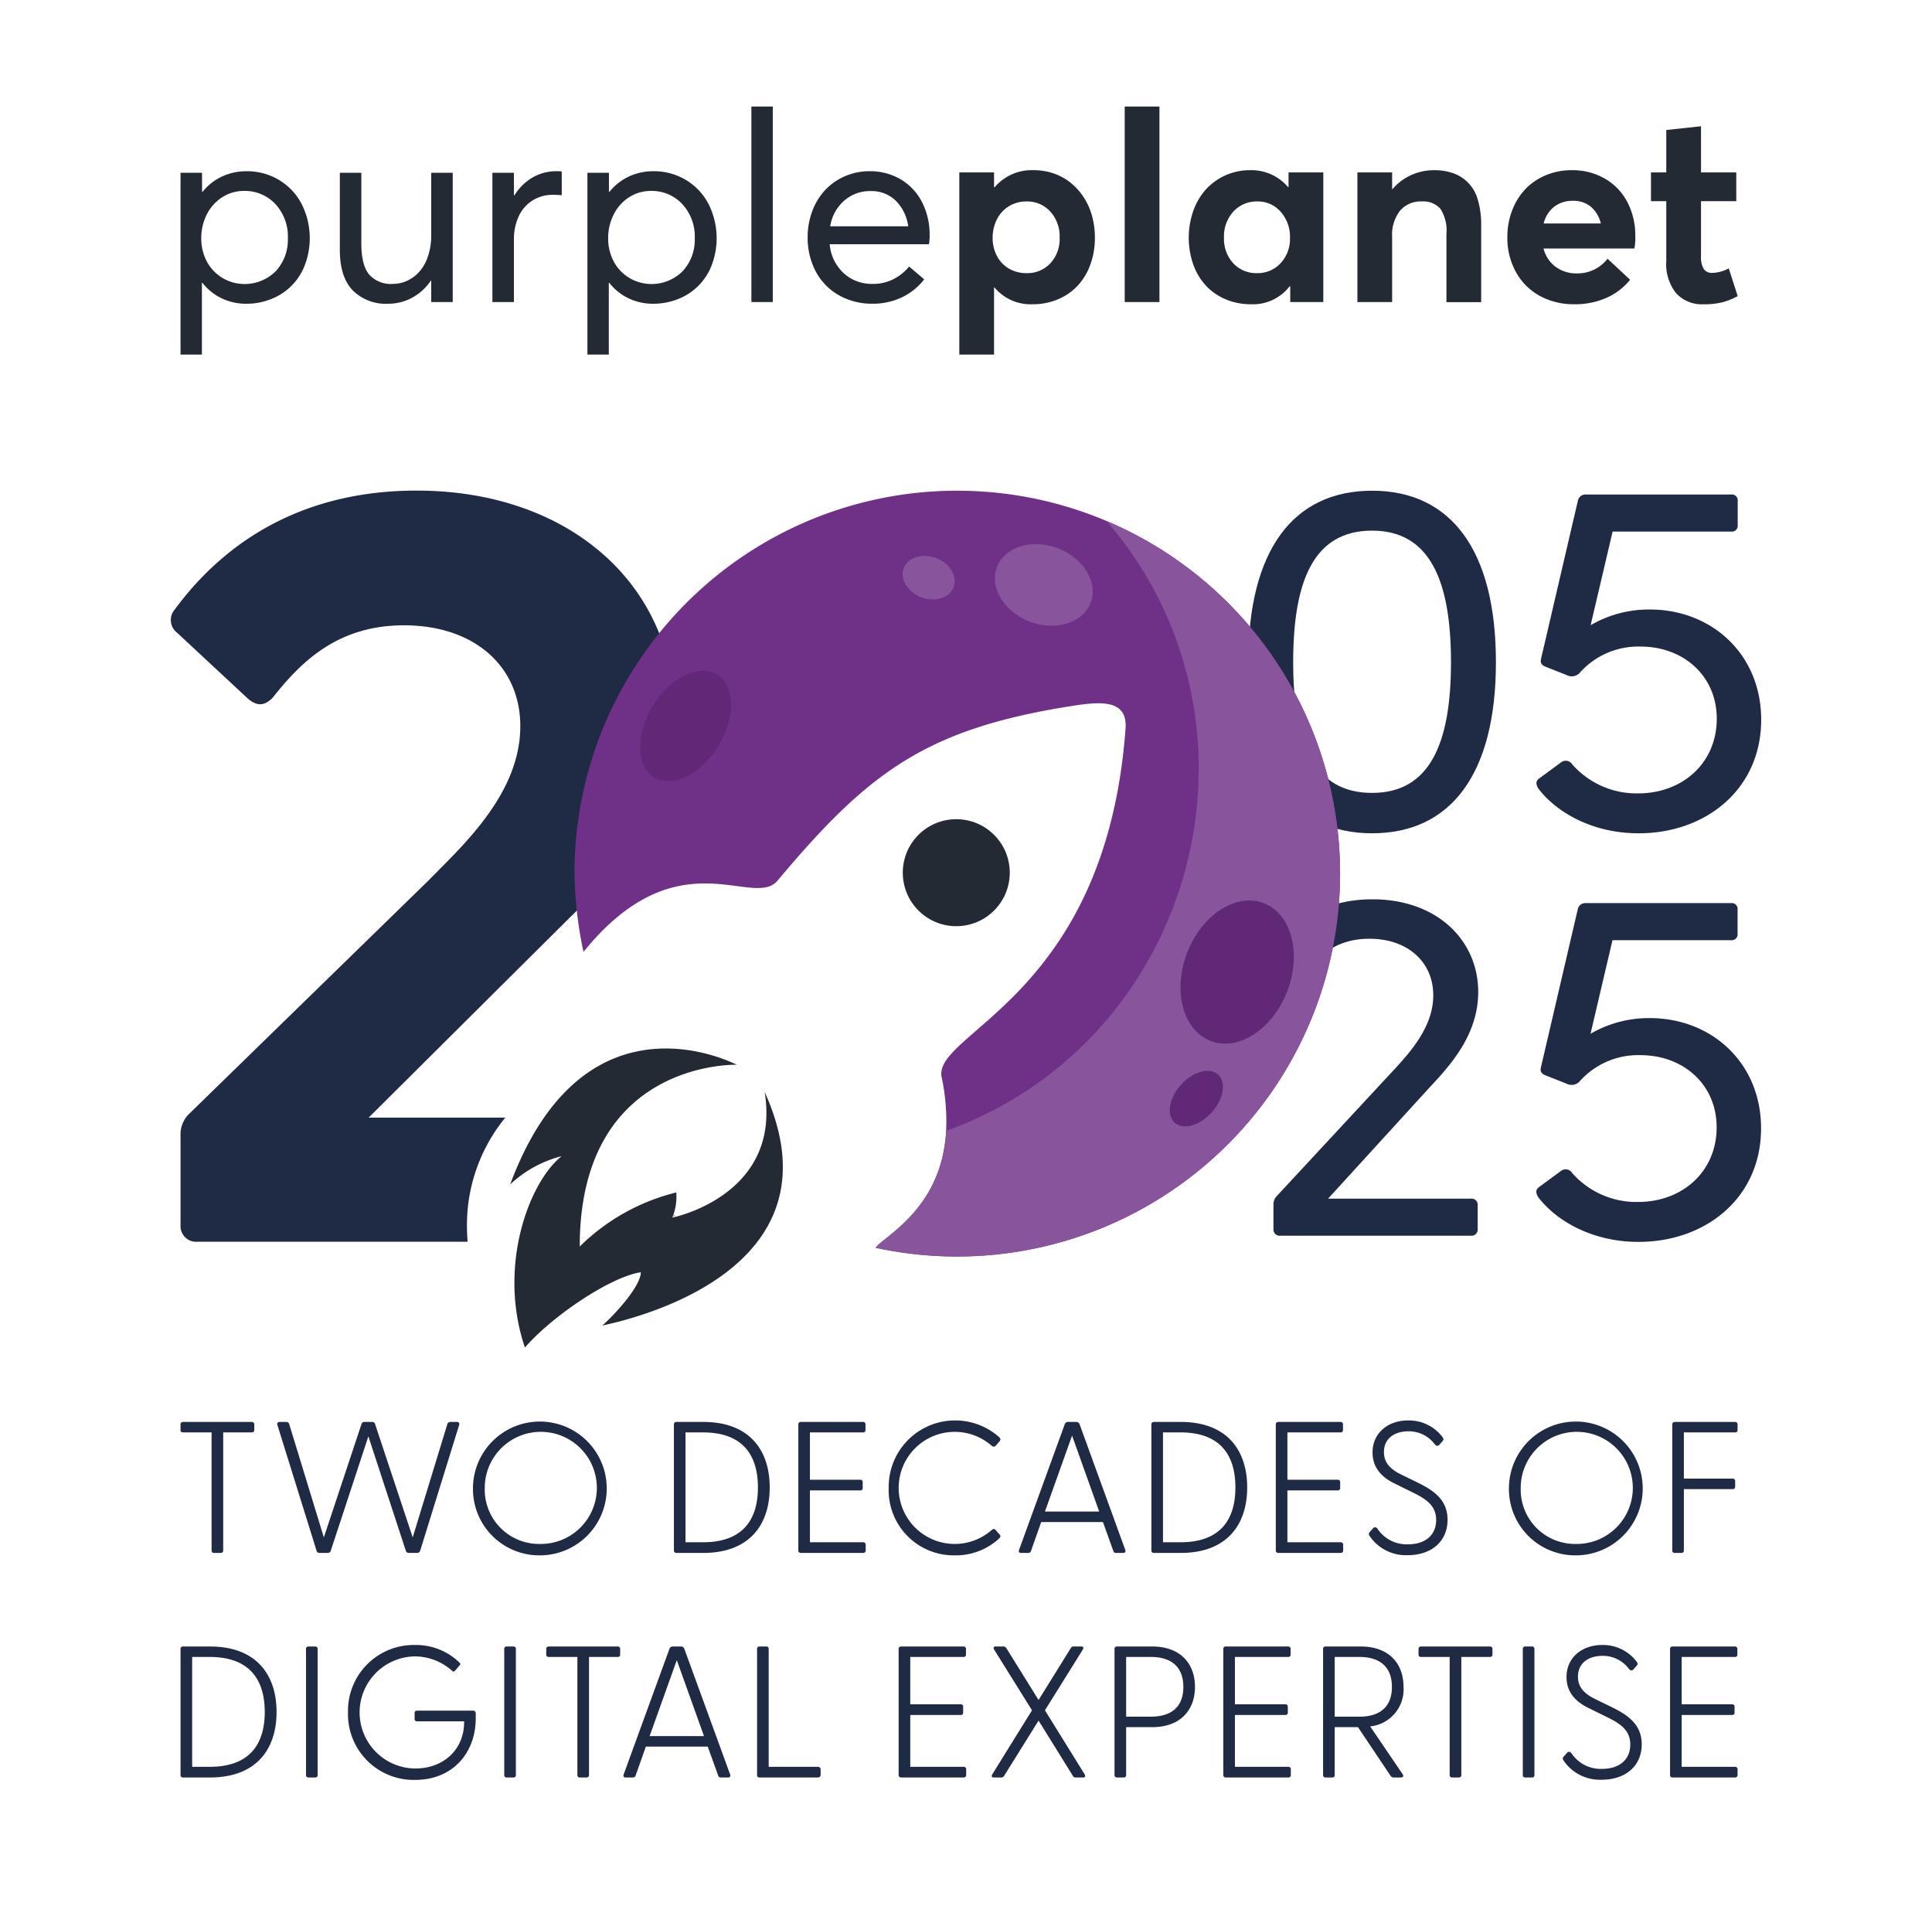
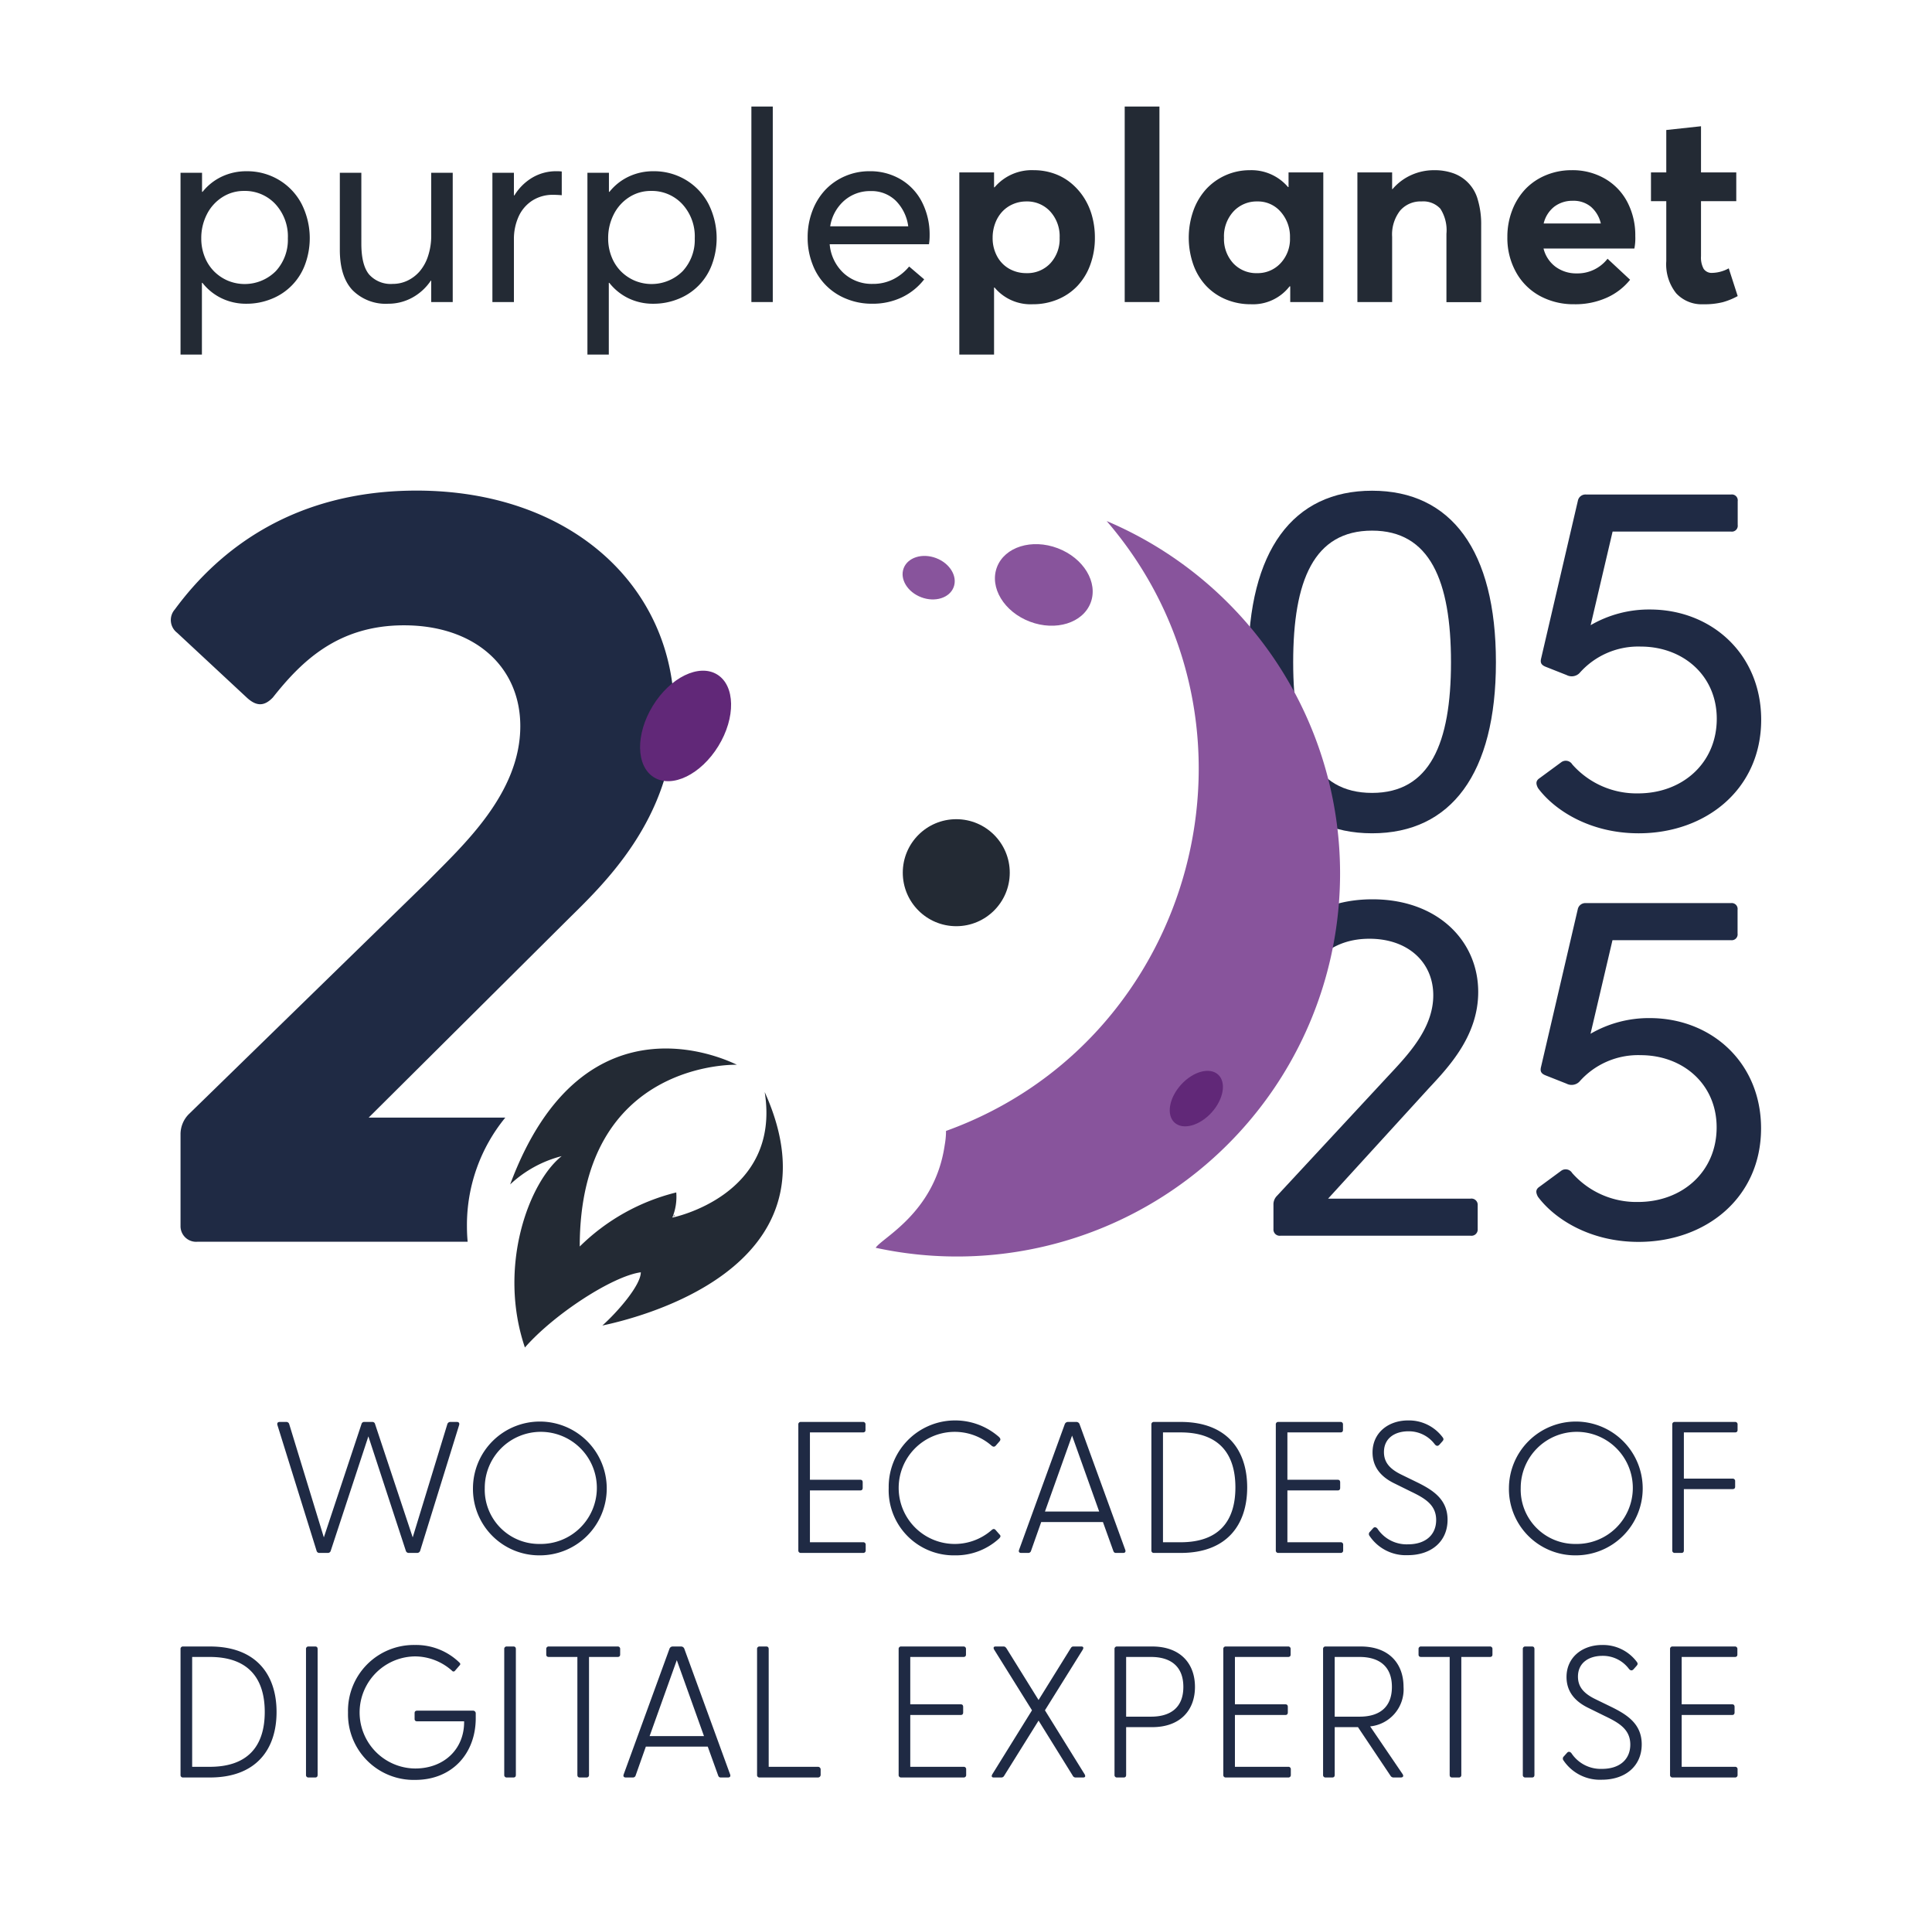
<svg xmlns="http://www.w3.org/2000/svg" id="Layer_6" data-name="Layer 6" viewBox="0 0 292.995 290.04">
  <defs>
    <style>.cls-1{fill:#232a34;}.cls-2{fill:#1f2a44;}.cls-3{fill:#606060;}.cls-4{fill:#6f3088;}.cls-5,.cls-7{fill:#88549c;}.cls-5{fill-rule:evenodd;}.cls-6{fill:#612878;}</style>
  </defs>
  <path class="cls-1" d="M42.317,27.291A9.199,9.199,0,0,1,45.748,30.937a11.53,11.53,0,0,1,.482,9.259,8.904,8.904,0,0,1-5.091,5.141,9.957,9.957,0,0,1-3.774.718,8.512,8.512,0,0,1-3.755-.826,8.241,8.241,0,0,1-2.91-2.339h-.079v10.871H27.378l0-27.561h3.262v2.89h.079a8.208,8.208,0,0,1,2.938-2.32,8.665,8.665,0,0,1,3.726-.806A9.375,9.375,0,0,1,42.317,27.291Zm-.491,13.82a6.981,6.981,0,0,0,1.829-4.963A7.226,7.226,0,0,0,41.757,30.937a6.295,6.295,0,0,0-4.747-1.986,6.015,6.015,0,0,0-3.303.953,6.578,6.578,0,0,0-2.339,2.605,7.862,7.862,0,0,0-.845,3.638,7.442,7.442,0,0,0,.53,2.821,6.483,6.483,0,0,0,1.435,2.201A6.62,6.62,0,0,0,34.572,42.565a6.665,6.665,0,0,0,7.254-1.455Z" />
  <path class="cls-1" d="M68.658,26.199l0,19.6H65.396l0-3.244H65.337A8.034,8.034,0,0,1,62.486,45.15a7.512,7.512,0,0,1-3.597.904,7.097,7.097,0,0,1-5.415-2.045q-1.938-2.043-1.937-6.133V26.199h3.262V36.932q0,3.264,1.18,4.689a4.401,4.401,0,0,0,3.597,1.426,5.129,5.129,0,0,0,2.231-.501,5.658,5.658,0,0,0,1.848-1.416,6.751,6.751,0,0,0,1.269-2.33,9.783,9.783,0,0,0,.471-3.105V26.199Z" />
  <path class="cls-1" d="M85.192,26.003V29.601q-.707-.061-1.297-.06a5.704,5.704,0,0,0-3.184.884A5.633,5.633,0,0,0,78.646,32.844a8.246,8.246,0,0,0-.708,3.499v9.455H74.675l0-19.6h3.262v3.421H78.017a7.938,7.938,0,0,1,2.742-2.704,7.095,7.095,0,0,1,3.627-.953A5.659,5.659,0,0,1,85.192,26.003Z" />
  <path class="cls-1" d="M104.024,27.291a9.199,9.199,0,0,1,3.43,3.647,11.53,11.53,0,0,1,.482,9.259,8.904,8.904,0,0,1-5.091,5.141,9.957,9.957,0,0,1-3.774.718,8.512,8.512,0,0,1-3.755-.826A8.241,8.241,0,0,1,92.407,42.889h-.079l0,10.871H89.085l0-27.561h3.262l0,2.89h.079a8.208,8.208,0,0,1,2.938-2.32,8.665,8.665,0,0,1,3.726-.806A9.375,9.375,0,0,1,104.024,27.291Zm-.491,13.82a6.981,6.981,0,0,0,1.829-4.963,7.226,7.226,0,0,0-1.898-5.21A6.295,6.295,0,0,0,98.717,28.951a6.015,6.015,0,0,0-3.303.953,6.578,6.578,0,0,0-2.339,2.605,7.862,7.862,0,0,0-.845,3.638,7.443,7.443,0,0,0,.53,2.821,6.483,6.483,0,0,0,1.435,2.201A6.62,6.62,0,0,0,96.279,42.565a6.665,6.665,0,0,0,7.254-1.455Z" />
  <path class="cls-1" d="M113.951,16.154h3.244l0,29.645-3.244,0Z" />
  <path class="cls-1" d="M140.882,37.031l-15.057,0a6.75,6.75,0,0,0,2.103,4.373,6.297,6.297,0,0,0,4.424,1.642,6.774,6.774,0,0,0,3.144-.718,7.437,7.437,0,0,0,2.378-1.917l2.282,1.946a9.361,9.361,0,0,1-3.332,2.704,10.259,10.259,0,0,1-4.592.992,10.081,10.081,0,0,1-3.86-.737,8.999,8.999,0,0,1-5.141-5.219,10.997,10.997,0,0,1-.748-4.089,11.149,11.149,0,0,1,.727-4.06,9.545,9.545,0,0,1,1.976-3.184,9.007,9.007,0,0,1,2.978-2.054,9.214,9.214,0,0,1,3.696-.748,9.06,9.06,0,0,1,4.777,1.258,8.47,8.47,0,0,1,3.214,3.47,10.848,10.848,0,0,1,1.13,5.004A8.227,8.227,0,0,1,140.882,37.031Zm-12.847-6.615a6.518,6.518,0,0,0-2.133,3.902h11.835a6.734,6.734,0,0,0-1.899-3.893,5.248,5.248,0,0,0-3.803-1.453A5.932,5.932,0,0,0,128.036,30.416Z" />
  <path class="cls-1" d="M159.764,26.288A8.338,8.338,0,0,1,162.33,27.684a9.574,9.574,0,0,1,1.974,2.162,9.995,9.995,0,0,1,1.289,2.831,12.216,12.216,0,0,1,.451,3.351,11.697,11.697,0,0,1-.708,4.138,9.267,9.267,0,0,1-1.954,3.205,8.737,8.737,0,0,1-2.99,2.034,9.664,9.664,0,0,1-3.764.727A7.123,7.123,0,0,1,150.83,43.596h-.078v10.164l-5.269,0,0-27.62h5.269v2.261H150.83a7.408,7.408,0,0,1,5.957-2.596A9.261,9.261,0,0,1,159.764,26.288Zm-.471,13.633a5.42,5.42,0,0,0,1.404-3.873,5.554,5.554,0,0,0-1.435-3.99,4.745,4.745,0,0,0-3.597-1.513,5.05,5.05,0,0,0-2.073.423,4.805,4.805,0,0,0-1.62,1.15,5.301,5.301,0,0,0-1.052,1.749,6.169,6.169,0,0,0-.383,2.181,5.746,5.746,0,0,0,.677,2.812,4.735,4.735,0,0,0,1.847,1.896,5.225,5.225,0,0,0,2.605.659A4.762,4.762,0,0,0,159.293,39.921Z" />
  <path class="cls-1" d="M170.566,16.154h5.267l0,29.645h-5.267Z" />
  <path class="cls-1" d="M200.683,26.141l0,19.658h-5.014V43.419h-.099a7.009,7.009,0,0,1-5.876,2.713,9.664,9.664,0,0,1-3.764-.727,8.702,8.702,0,0,1-2.988-2.034,9.233,9.233,0,0,1-1.956-3.205,12.349,12.349,0,0,1,0-8.245,9.746,9.746,0,0,1,1.935-3.244,8.976,8.976,0,0,1,6.616-2.87,7.281,7.281,0,0,1,5.798,2.557h.078V26.141Zm-6.488,13.781a5.363,5.363,0,0,0,1.435-3.873,5.678,5.678,0,0,0-1.407-3.931,4.549,4.549,0,0,0-3.548-1.573,4.784,4.784,0,0,0-3.608,1.513,5.547,5.547,0,0,0-1.443,3.991,5.431,5.431,0,0,0,1.404,3.873,4.762,4.762,0,0,0,3.628,1.494A4.713,4.713,0,0,0,194.194,39.921Z" />
  <path class="cls-1" d="M220.39,26.268a5.881,5.881,0,0,1,3.725,4.02,13.011,13.011,0,0,1,.511,3.852V45.818h-5.269l0-10.36a6.029,6.029,0,0,0-.922-3.813,3.521,3.521,0,0,0-2.852-1.101,4.086,4.086,0,0,0-3.253,1.396,5.886,5.886,0,0,0-1.209,3.971v9.888l-5.267,0V26.141h5.267v2.536h.06A8.081,8.081,0,0,1,214.019,26.543a8.378,8.378,0,0,1,3.47-.737A8.468,8.468,0,0,1,220.39,26.268Z" />
  <path class="cls-1" d="M247.86,37.68l-13.779,0a4.941,4.941,0,0,0,1.8,2.752,5.271,5.271,0,0,0,3.214,1.022,5.767,5.767,0,0,0,4.696-2.222l3.42,3.186a9.492,9.492,0,0,1-3.498,2.702,11.652,11.652,0,0,1-4.993,1.012,10.668,10.668,0,0,1-5.17-1.248,9.106,9.106,0,0,1-3.626-3.588,10.633,10.633,0,0,1-1.326-5.346,11.095,11.095,0,0,1,.745-4.099,9.702,9.702,0,0,1,2.034-3.225,9.1,9.1,0,0,1,3.097-2.073,10.06,10.06,0,0,1,3.873-.748,9.817,9.817,0,0,1,5.051,1.288A8.8,8.8,0,0,1,246.8,30.652a10.834,10.834,0,0,1,1.198,5.141A8.233,8.233,0,0,1,247.86,37.68Zm-12.138-6.349a4.573,4.573,0,0,0-1.62,2.555h8.669a4.741,4.741,0,0,0-1.495-2.527,4.11,4.11,0,0,0-2.751-.913A4.514,4.514,0,0,0,235.722,31.331Z" />
  <path class="cls-1" d="M254.2,44.472a7.054,7.054,0,0,1-1.503-4.885V30.505h-2.321V26.141h2.321V19.712l5.267-.569v6.998h5.348v4.364H257.964v8.355a3.531,3.531,0,0,0,.404,1.907,1.471,1.471,0,0,0,1.326.61,5.45,5.45,0,0,0,2.477-.689l1.357,4.207a10.67,10.67,0,0,1-2.261.925,11.383,11.383,0,0,1-2.949.314A5.277,5.277,0,0,1,254.2,44.472Z" />
-   <path class="cls-2" d="M32.088,235.071v-17.877H27.775c-.256,0-.397-.112-.397-.369V216.003a.359.359,0,0,1,.397-.397H38.161a.359.359,0,0,1,.397.397v.822c0,.257-.143.369-.397.369H33.848v17.877a.36.36,0,0,1-.397.397h-.994C32.202,235.468,32.088,235.325,32.088,235.071Z" />
  <path class="cls-2" d="M48.006,235.128l-5.931-19.041c-.085-.283.029-.481.341-.481h.964a.454.454,0,0,1,.483.34l5.249,17.166,5.703-17.166a.424.424,0,0,1,.454-.34h1.191a.414.414,0,0,1,.426.34l5.703,17.166,5.25-17.166a.472.472,0,0,1,.482-.34h.965c.312,0,.425.198.34.481l-5.903,19.041a.474.474,0,0,1-.482.34H62.024a.455.455,0,0,1-.483-.34l-5.675-17.337-5.703,17.337a.444.444,0,0,1-.454.34H48.46A.424.424,0,0,1,48.006,235.128Z" />
  <path class="cls-2" d="M71.727,225.621a10.144,10.144,0,1,1,10.13,10.215A10.055,10.055,0,0,1,71.727,225.621Zm10.13,8.485a8.5,8.5,0,1,0-8.342-8.485A8.237,8.237,0,0,0,81.857,234.106Z" />
-   <path class="cls-2" d="M102.201,235.071V216.003a.359.359,0,0,1,.397-.397h4.058c6.951,0,10.073,4.227,10.073,9.93,0,5.705-3.121,9.932-10.073,9.932h-4.058A.359.359,0,0,1,102.201,235.071Zm4.427-1.221c5.789,0,8.314-3.178,8.314-8.314s-2.525-8.342-8.314-8.342h-2.668v16.656Z" />
  <path class="cls-2" d="M121.07,235.071V216.003a.359.359,0,0,1,.397-.397H130.859a.359.359,0,0,1,.397.397v.822c0,.257-.142.369-.397.369h-8.03v7.18h7.633c.256,0,.369.141.369.396v.823c0,.255-.113.397-.369.397h-7.633v7.859h8.059a.359.359,0,0,1,.397.397v.823a.359.359,0,0,1-.397.397h-9.421A.359.359,0,0,1,121.07,235.071Z" />
  <path class="cls-2" d="M134.774,225.621a10.075,10.075,0,0,1,16.713-7.747c.199.2.34.397.086.683l-.568.652c-.199.198-.369.198-.625,0a8.499,8.499,0,1,0,0,12.798c.256-.228.426-.2.596-.029l.596.681c.283.255.113.453-.086.652a9.679,9.679,0,0,1-6.668,2.525A9.875,9.875,0,0,1,134.774,225.621Z" />
  <path class="cls-2" d="M154.552,234.985l6.924-19.039a.519.519,0,0,1,.511-.34h1.221a.519.519,0,0,1,.511.34l6.924,19.039c.113.285,0,.483-.313.483h-1.078c-.226,0-.34-.086-.425-.34l-1.561-4.341h-9.364l-1.533,4.341a.436.436,0,0,1-.482.34H154.865C154.552,235.468,154.439,235.27,154.552,234.985Zm12.145-5.789-4.114-11.52-4.114,11.52Z" />
  <path class="cls-2" d="M174.612,235.071V216.003a.359.359,0,0,1,.397-.397h4.058c6.951,0,10.073,4.227,10.073,9.93,0,5.705-3.121,9.932-10.073,9.932h-4.058A.359.359,0,0,1,174.612,235.071Zm4.427-1.221c5.789,0,8.314-3.178,8.314-8.314s-2.525-8.342-8.314-8.342h-2.668v16.656Z" />
  <path class="cls-2" d="M193.481,235.071V216.003a.359.359,0,0,1,.397-.397h9.392a.359.359,0,0,1,.397.397v.822c0,.257-.142.369-.397.369h-8.03v7.18h7.633c.256,0,.369.141.369.396v.823c0,.255-.113.397-.369.397h-7.633v7.859h8.059a.359.359,0,0,1,.397.397v.823a.359.359,0,0,1-.397.397h-9.421A.359.359,0,0,1,193.481,235.071Z" />
  <path class="cls-2" d="M207.697,232.886a.449.449,0,0,1,.057-.624l.482-.54c.227-.255.483-.141.653.057a5.311,5.311,0,0,0,4.625,2.385c2.724,0,4.285-1.476,4.285-3.689,0-2.299-1.703-3.292-3.831-4.313l-2.412-1.192c-2.099-.993-3.405-2.497-3.405-4.739,0-2.98,2.384-4.853,5.391-4.853a6.37,6.37,0,0,1,5.193,2.497c.255.314.198.454,0,.683l-.426.481c-.256.283-.482.228-.709-.029a4.909,4.909,0,0,0-4.001-1.985c-2.072,0-3.718,1.05-3.718,3.149,0,1.533.852,2.554,2.668,3.434l2.383,1.162c2.356,1.164,4.597,2.554,4.597,5.676,0,3.263-2.44,5.363-6.044,5.363A6.633,6.633,0,0,1,207.697,232.886Z" />
  <path class="cls-2" d="M228.835,225.621a10.144,10.144,0,1,1,10.13,10.215A10.055,10.055,0,0,1,228.835,225.621Zm10.13,8.485a8.5,8.5,0,1,0-8.342-8.485A8.237,8.237,0,0,0,238.965,234.106Z" />
  <path class="cls-2" d="M253.606,235.071V216.003a.359.359,0,0,1,.397-.397h9.109a.359.359,0,0,1,.397.397v.822c0,.257-.143.369-.397.369h-7.747v7.009H262.743a.36.36,0,0,1,.397.397v.823c0,.255-.143.369-.397.369h-7.378v9.278c0,.255-.113.397-.369.397h-.993A.359.359,0,0,1,253.606,235.071Z" />
  <path class="cls-2" d="M27.378,269.119V250.052a.359.359,0,0,1,.398-.397H31.844c6.968,0,10.097,4.227,10.097,9.93,0,5.705-3.129,9.932-10.097,9.932H27.776A.36.36,0,0,1,27.378,269.119Zm4.438-1.221c5.803,0,8.334-3.178,8.334-8.314s-2.531-8.342-8.334-8.342h-2.674v16.656Z" />
-   <path class="cls-2" d="M46.406,269.119V250.052a.359.359,0,0,1,.398-.397h.995c.256,0,.37.141.37.397v19.068c0,.255-.113.397-.37.397H46.804A.36.36,0,0,1,46.406,269.119Z" />
+   <path class="cls-2" d="M46.406,269.119V250.052a.359.359,0,0,1,.398-.397h.995c.256,0,.37.141.37.397v19.068c0,.255-.113.397-.37.397H46.804A.36.36,0,0,1,46.406,269.119" />
  <path class="cls-2" d="M52.777,259.67a9.981,9.981,0,0,1,10.154-10.244,9.427,9.427,0,0,1,6.714,2.639c.198.171.198.312.056.454l-.711.823a.267.267,0,0,1-.426,0,8.484,8.484,0,0,0-5.633-2.185,8.499,8.499,0,0,0,.029,16.997c4.409,0,7.481-2.98,7.425-7.152H63.274c-.256,0-.398-.112-.398-.369v-.879c0-.255.142-.369.398-.369h8.447a.402.402,0,0,1,.427.426v.709c0,5.306-3.527,9.364-9.188,9.364A9.964,9.964,0,0,1,52.777,259.67Z" />
  <path class="cls-2" d="M76.47,269.119V250.052a.359.359,0,0,1,.398-.397h.995c.256,0,.37.141.37.397v19.068c0,.255-.113.397-.37.397H76.868A.36.36,0,0,1,76.47,269.119Z" />
  <path class="cls-2" d="M87.562,269.119V251.242H83.239c-.256,0-.398-.112-.398-.369v-.822a.359.359,0,0,1,.398-.397H93.65a.359.359,0,0,1,.398.397v.822c0,.257-.143.369-.398.369H89.326v17.877a.36.36,0,0,1-.398.397h-.996C87.677,269.517,87.562,269.374,87.562,269.119Z" />
  <path class="cls-2" d="M94.589,269.034l6.941-19.039a.52.52,0,0,1,.512-.34h1.224a.52.52,0,0,1,.512.34l6.941,19.039c.113.285,0,.483-.314.483h-1.081c-.227,0-.341-.086-.426-.34l-1.565-4.341H97.945l-1.536,4.341a.437.437,0,0,1-.483.34H94.902C94.589,269.517,94.475,269.319,94.589,269.034ZM106.763,263.245l-4.124-11.52-4.124,11.52Z" />
  <path class="cls-2" d="M114.812,269.119V250.052a.359.359,0,0,1,.398-.397h.995c.256,0,.37.141.37.397v17.847h7.452a.403.403,0,0,1,.427.426v.766a.403.403,0,0,1-.427.426h-8.817A.36.36,0,0,1,114.812,269.119Z" />
  <path class="cls-2" d="M136.282,269.119V250.052a.359.359,0,0,1,.398-.397h9.415a.359.359,0,0,1,.398.397v.822c0,.257-.142.369-.398.369h-8.05v7.18h7.652c.256,0,.37.141.37.396v.823c0,.255-.113.397-.37.397h-7.652v7.859h8.079a.36.36,0,0,1,.398.397v.823a.36.36,0,0,1-.398.397h-9.443A.36.36,0,0,1,136.282,269.119Z" />
  <path class="cls-2" d="M150.504,269.005l6.002-9.675L150.788,250.164c-.171-.283-.142-.51.199-.51h1.166c.228,0,.314.057.484.283l4.864,7.831,4.864-7.831c.143-.226.228-.283.456-.283h1.166c.342,0,.37.226.199.51l-5.717,9.166,6.002,9.675c.171.285.142.511-.199.511h-1.109a.482.482,0,0,1-.483-.283l-5.177-8.342-5.205,8.342a.484.484,0,0,1-.484.283h-1.109C150.361,269.517,150.332,269.29,150.504,269.005Z" />
  <path class="cls-2" d="M169.02,269.119V250.052a.359.359,0,0,1,.398-.397h5.319c4.238,0,6.485,2.554,6.485,6.129,0,3.547-2.247,6.1-6.485,6.1h-3.954v7.236c0,.255-.113.397-.37.397h-.995A.36.36,0,0,1,169.02,269.119Zm5.547-8.825c2.758,0,4.892-1.219,4.892-4.511s-2.134-4.541-4.892-4.541h-3.784v9.052Z" />
  <path class="cls-2" d="M185.518,269.119V250.052a.359.359,0,0,1,.398-.397h9.415a.359.359,0,0,1,.398.397v.822c0,.257-.142.369-.398.369h-8.05v7.18h7.652c.256,0,.37.141.37.396v.823c0,.255-.113.397-.37.397h-7.652v7.859h8.079a.36.36,0,0,1,.398.397v.823a.36.36,0,0,1-.398.397h-9.443A.36.36,0,0,1,185.518,269.119Z" />
  <path class="cls-2" d="M210.861,269.233l-4.921-7.35h-3.527v7.236c0,.255-.113.397-.37.397h-.995a.36.36,0,0,1-.398-.397V250.052a.359.359,0,0,1,.398-.397h5.319c4.238,0,6.485,2.554,6.485,6.129a5.639,5.639,0,0,1-5.063,5.986l4.921,7.236c.199.314.057.511-.285.511h-1.052A.542.542,0,0,1,210.861,269.233Zm-4.665-8.939c2.758,0,4.892-1.219,4.892-4.511s-2.134-4.541-4.892-4.541h-3.784v9.052Z" />
  <path class="cls-2" d="M219.849,269.119V251.242h-4.323c-.256,0-.398-.112-.398-.369v-.822a.359.359,0,0,1,.398-.397h10.411a.359.359,0,0,1,.398.397v.822c0,.257-.143.369-.398.369h-4.323v17.877a.36.36,0,0,1-.398.397h-.996C219.963,269.517,219.849,269.374,219.849,269.119Z" />
  <path class="cls-2" d="M230.941,269.119V250.052a.359.359,0,0,1,.398-.397h.995c.256,0,.37.141.37.397v19.068c0,.255-.113.397-.37.397h-.995A.36.36,0,0,1,230.941,269.119Z" />
  <path class="cls-2" d="M237.113,266.934a.448.448,0,0,1,.057-.624l.483-.54c.228-.255.484-.141.655.057a5.328,5.328,0,0,0,4.636,2.385c2.731,0,4.296-1.476,4.296-3.689,0-2.299-1.707-3.292-3.84-4.313l-2.418-1.192c-2.104-.993-3.413-2.497-3.413-4.739,0-2.98,2.389-4.853,5.404-4.853a6.391,6.391,0,0,1,5.206,2.497c.255.314.198.454,0,.683l-.427.481c-.256.283-.483.228-.711-.029a4.925,4.925,0,0,0-4.011-1.985c-2.077,0-3.727,1.05-3.727,3.149,0,1.533.854,2.554,2.674,3.434l2.389,1.162c2.362,1.164,4.608,2.554,4.608,5.676,0,3.263-2.446,5.363-6.059,5.363A6.653,6.653,0,0,1,237.113,266.934Z" />
  <path class="cls-2" d="M253.269,269.119V250.052a.359.359,0,0,1,.398-.397h9.415a.359.359,0,0,1,.398.397v.822c0,.257-.142.369-.398.369h-8.05v7.18h7.652c.256,0,.37.141.37.396v.823c0,.255-.113.397-.37.397h-7.652v7.859H263.111a.36.36,0,0,1,.398.397v.823a.36.36,0,0,1-.398.397h-9.443A.36.36,0,0,1,253.269,269.119Z" />
  <path class="cls-2" d="M63.171,74.388c-18.503,0-29.916,8.844-36.658,18.019a2.429,2.429,0,0,0,.347,3.537l10.547,9.812c1.384,1.287,2.597,1.447,3.975,0,4.328-5.467,9.858-10.94,19.887-10.94,10.724,0,17.637,6.276,17.637,15.285,0,10.296-8.816,18.178-14.004,23.486L28.591,168.981a4.322,4.322,0,0,0-1.213,3.053v13.839a2.366,2.366,0,0,0,2.591,2.409H70.921c-.074-.792-.108-1.589-.108-2.398a25.707,25.707,0,0,1,5.82-16.424H55.91l30.087-29.921c5.188-5.148,16.253-15.28,16.253-31.368C102.25,88.864,86.515,74.388,63.171,74.388Zm38.959,110.033s.04-.006.12-.023v-.216Q102.19,184.309,102.13,184.421Z" />
  <path class="cls-2" d="M189.302,100.415c0-16.93,6.778-26.008,18.78-26.008s18.78,9.078,18.78,26.008c0,16.859-6.778,25.936-18.78,25.936S189.302,117.273,189.302,100.415Zm18.78,19.812c8.749,0,11.966-7.493,11.966-19.812,0-12.392-3.216-19.956-11.966-19.956-8.828,0-11.966,7.564-11.966,19.956C196.117,112.734,199.255,120.227,208.082,120.227Z" />
  <path class="cls-2" d="M233.252,119.506c-.387-.72-.31-1.153.232-1.513L236.814,115.544a1.152,1.152,0,0,1,1.626.36,12.981,12.981,0,0,0,9.989,4.395c6.737,0,11.925-4.611,11.925-11.311,0-6.556-5.111-10.95-11.538-10.95a11.86,11.86,0,0,0-9.291,4.034,1.664,1.664,0,0,1-1.936.288l-3.097-1.225c-.774-.288-.929-.648-.774-1.297l5.575-23.919a1.168,1.168,0,0,1,1.239-.936h21.991a.89.89,0,0,1,1.006,1.009v3.602a.89.89,0,0,1-1.006,1.009H244.557l-3.33,14.193a17.603,17.603,0,0,1,8.982-2.378c9.369,0,16.881,6.772,16.881,16.715,0,10.518-8.363,17.219-18.584,17.219C240.995,126.351,235.652,122.749,233.252,119.506Z" />
  <path class="cls-2" d="M193.124,186.359v-3.674a1.826,1.826,0,0,1,.542-1.369l16.648-17.939c3.097-3.314,7.047-7.348,7.047-12.463,0-4.971-3.795-8.573-9.679-8.573-5.498,0-8.13,3.098-9.911,5.547a.944.944,0,0,1-1.548.072l-2.866-2.522c-.542-.504-.542-.936-.077-1.585,2.71-3.891,7.279-7.493,14.867-7.493,9.834,0,16.029,6.268,16.029,14.049,0,6.628-4.414,11.311-7.511,14.625l-15.254,16.714H223.013a.947.947,0,0,1,1.085,1.009v3.602a.947.947,0,0,1-1.085,1.009H194.208A.947.947,0,0,1,193.124,186.359Z" />
  <path class="cls-2" d="M233.233,181.46c-.387-.72-.31-1.153.232-1.513l3.33-2.449a1.152,1.152,0,0,1,1.626.36,12.981,12.981,0,0,0,9.989,4.395c6.737,0,11.925-4.611,11.925-11.311,0-6.556-5.111-10.95-11.538-10.95a11.86,11.86,0,0,0-9.291,4.034,1.664,1.664,0,0,1-1.936.288l-3.097-1.225c-.774-.288-.929-.648-.774-1.297l5.575-23.919a1.168,1.168,0,0,1,1.239-.936H262.503a.89.89,0,0,1,1.006,1.009v3.602a.89.89,0,0,1-1.006,1.009H244.539l-3.33,14.193a17.603,17.603,0,0,1,8.982-2.378c9.369,0,16.881,6.772,16.881,16.715,0,10.518-8.363,17.219-18.584,17.219C240.977,188.304,235.634,184.702,233.233,181.46Z" />
  <path class="cls-3" d="M102.25,184.181v.216c-.08.017-.12.023-.12.023Q102.19,184.309,102.25,184.181Z" />
-   <path class="cls-4" d="M203.228,132.461a58.098,58.098,0,0,1-70.426,56.738c.944-1.504,8.901-5.28,10.441-15.408.012-.054.018-.108.024-.156.084-.547.144-1.125.192-1.72.012-.162.018-.301.024-.439a31.962,31.962,0,0,0-.704-8.275c-1.028-6.724,24.911-12.311,27.906-52.624.367-4.42-3.452-4.252-7.818-3.584-22.403,3.482-31.081,9.996-44.944,26.529-3.711,4.432-15.108-6.868-29.433,10.808a60.577,60.577,0,0,1-1.371-12.305A57.768,57.768,0,0,1,96.969,100.087l.072-.108A58.009,58.009,0,0,1,145.167,74.406c.168,0,.343,0,.511.006a58.029,58.029,0,0,1,57.55,58.049Z" />
  <path class="cls-5" d="M203.228,132.461a58.098,58.098,0,0,1-70.426,56.738c.944-1.504,8.901-5.28,10.441-15.408.012-.054.018-.108.024-.156a12.544,12.544,0,0,0,.192-1.72c.006-.162.006-.301.006-.433.006,0,.012-.006.018-.006,37.931-13.676,50.832-61.657,24.351-92.468A58.044,58.044,0,0,1,203.228,132.461Z" />
-   <ellipse class="cls-6" cx="187.625" cy="147.39" rx="11.197" ry="8.133" transform="translate(-17.407 269.41) rotate(-68.91)" />
  <ellipse class="cls-6" cx="103.972" cy="110.073" rx="9.153" ry="5.833" transform="translate(-44.222 141.133) rotate(-58.47)" />
  <ellipse class="cls-6" cx="181.428" cy="166.578" rx="4.915" ry="3.132" transform="translate(-63.809 189.451) rotate(-47.885)" />
  <ellipse class="cls-7" cx="158.297" cy="88.692" rx="5.954" ry="7.599" transform="translate(19.261 205.282) rotate(-69.243)" />
  <ellipse class="cls-7" cx="140.835" cy="87.592" rx="3.176" ry="4.053" transform="translate(9.016 188.243) rotate(-69.243)" />
  <path class="cls-1" d="M115.97,165.589c2.516,15.741-14.009,19.033-14.009,19.033a8.28,8.28,0,0,0,.596-3.814,31.613,31.613,0,0,0-14.637,8.198c0-28.343,23.837-27.559,23.84-27.559-.173-.007-23.053-12.316-34.394,18.148a17.912,17.912,0,0,1,7.817-4.293c-4.938,3.91-9.758,16.696-5.579,29.017,4.467-5.101,13.334-10.835,17.577-11.403-.006,1.964-3.482,5.966-5.832,8.073,4.292-.924,36.909-8.245,24.621-35.401Z" />
  <circle class="cls-1" cx="145.022" cy="132.325" r="8.112" />
</svg>